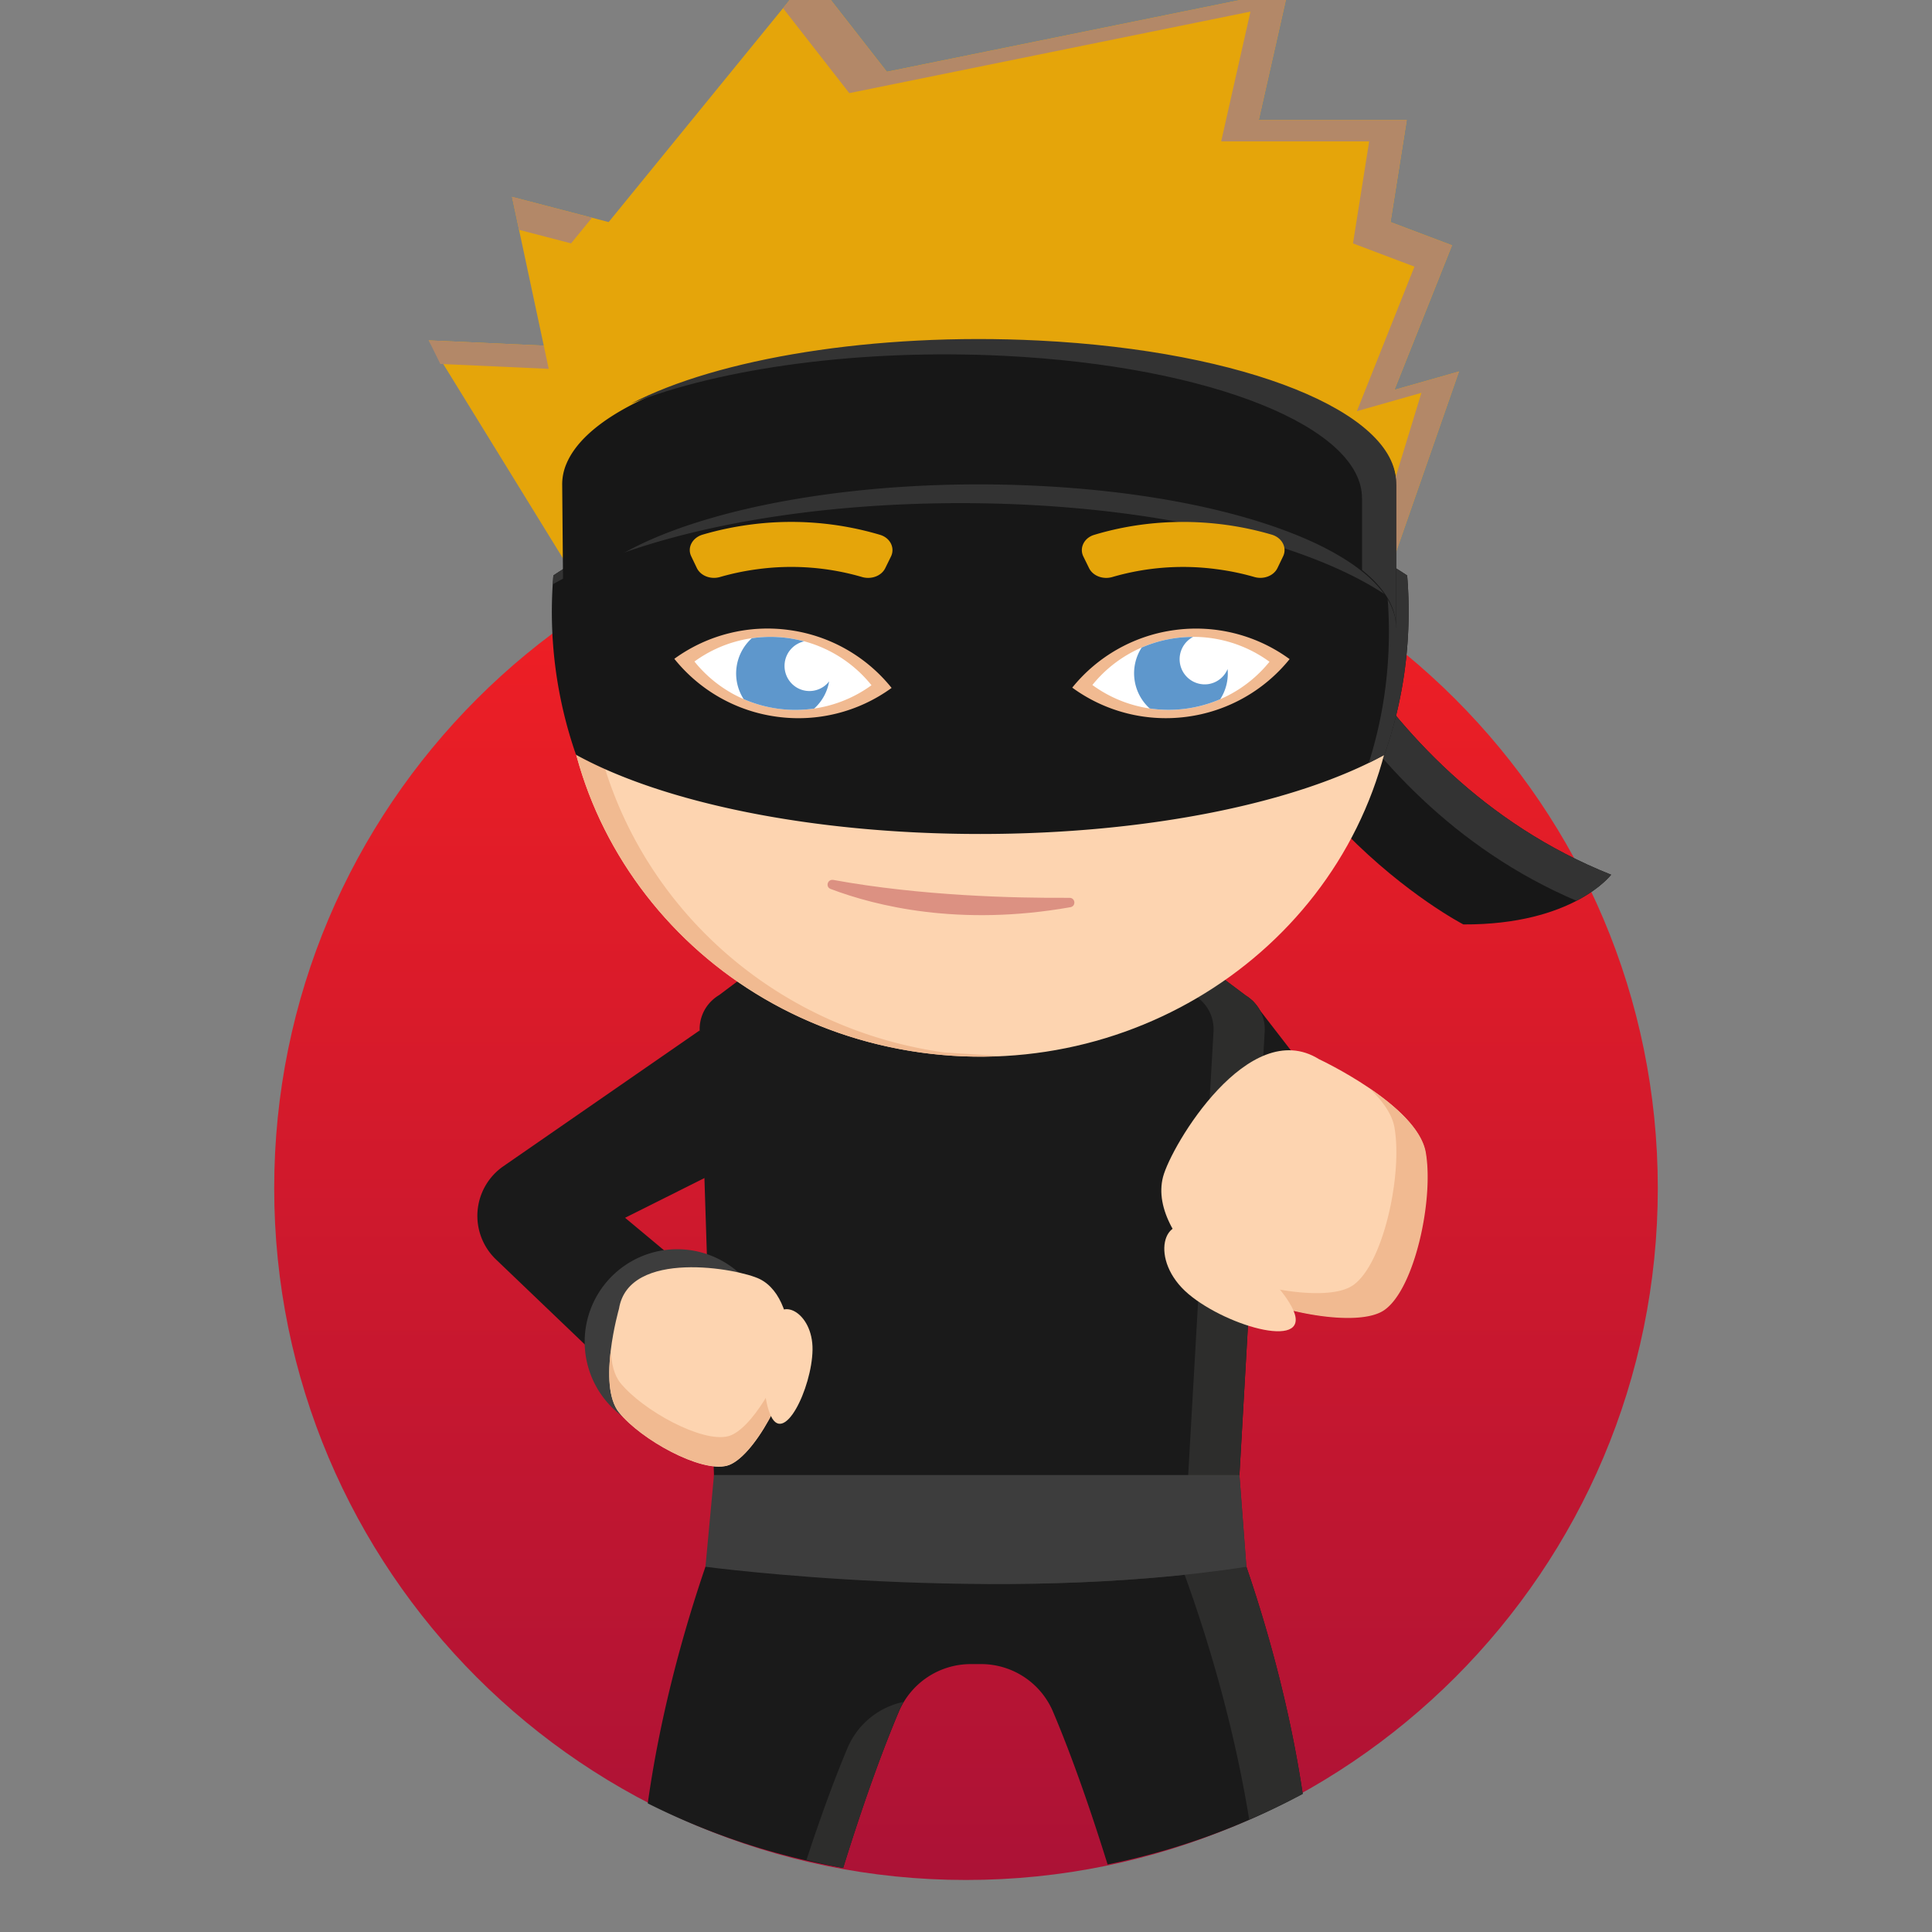
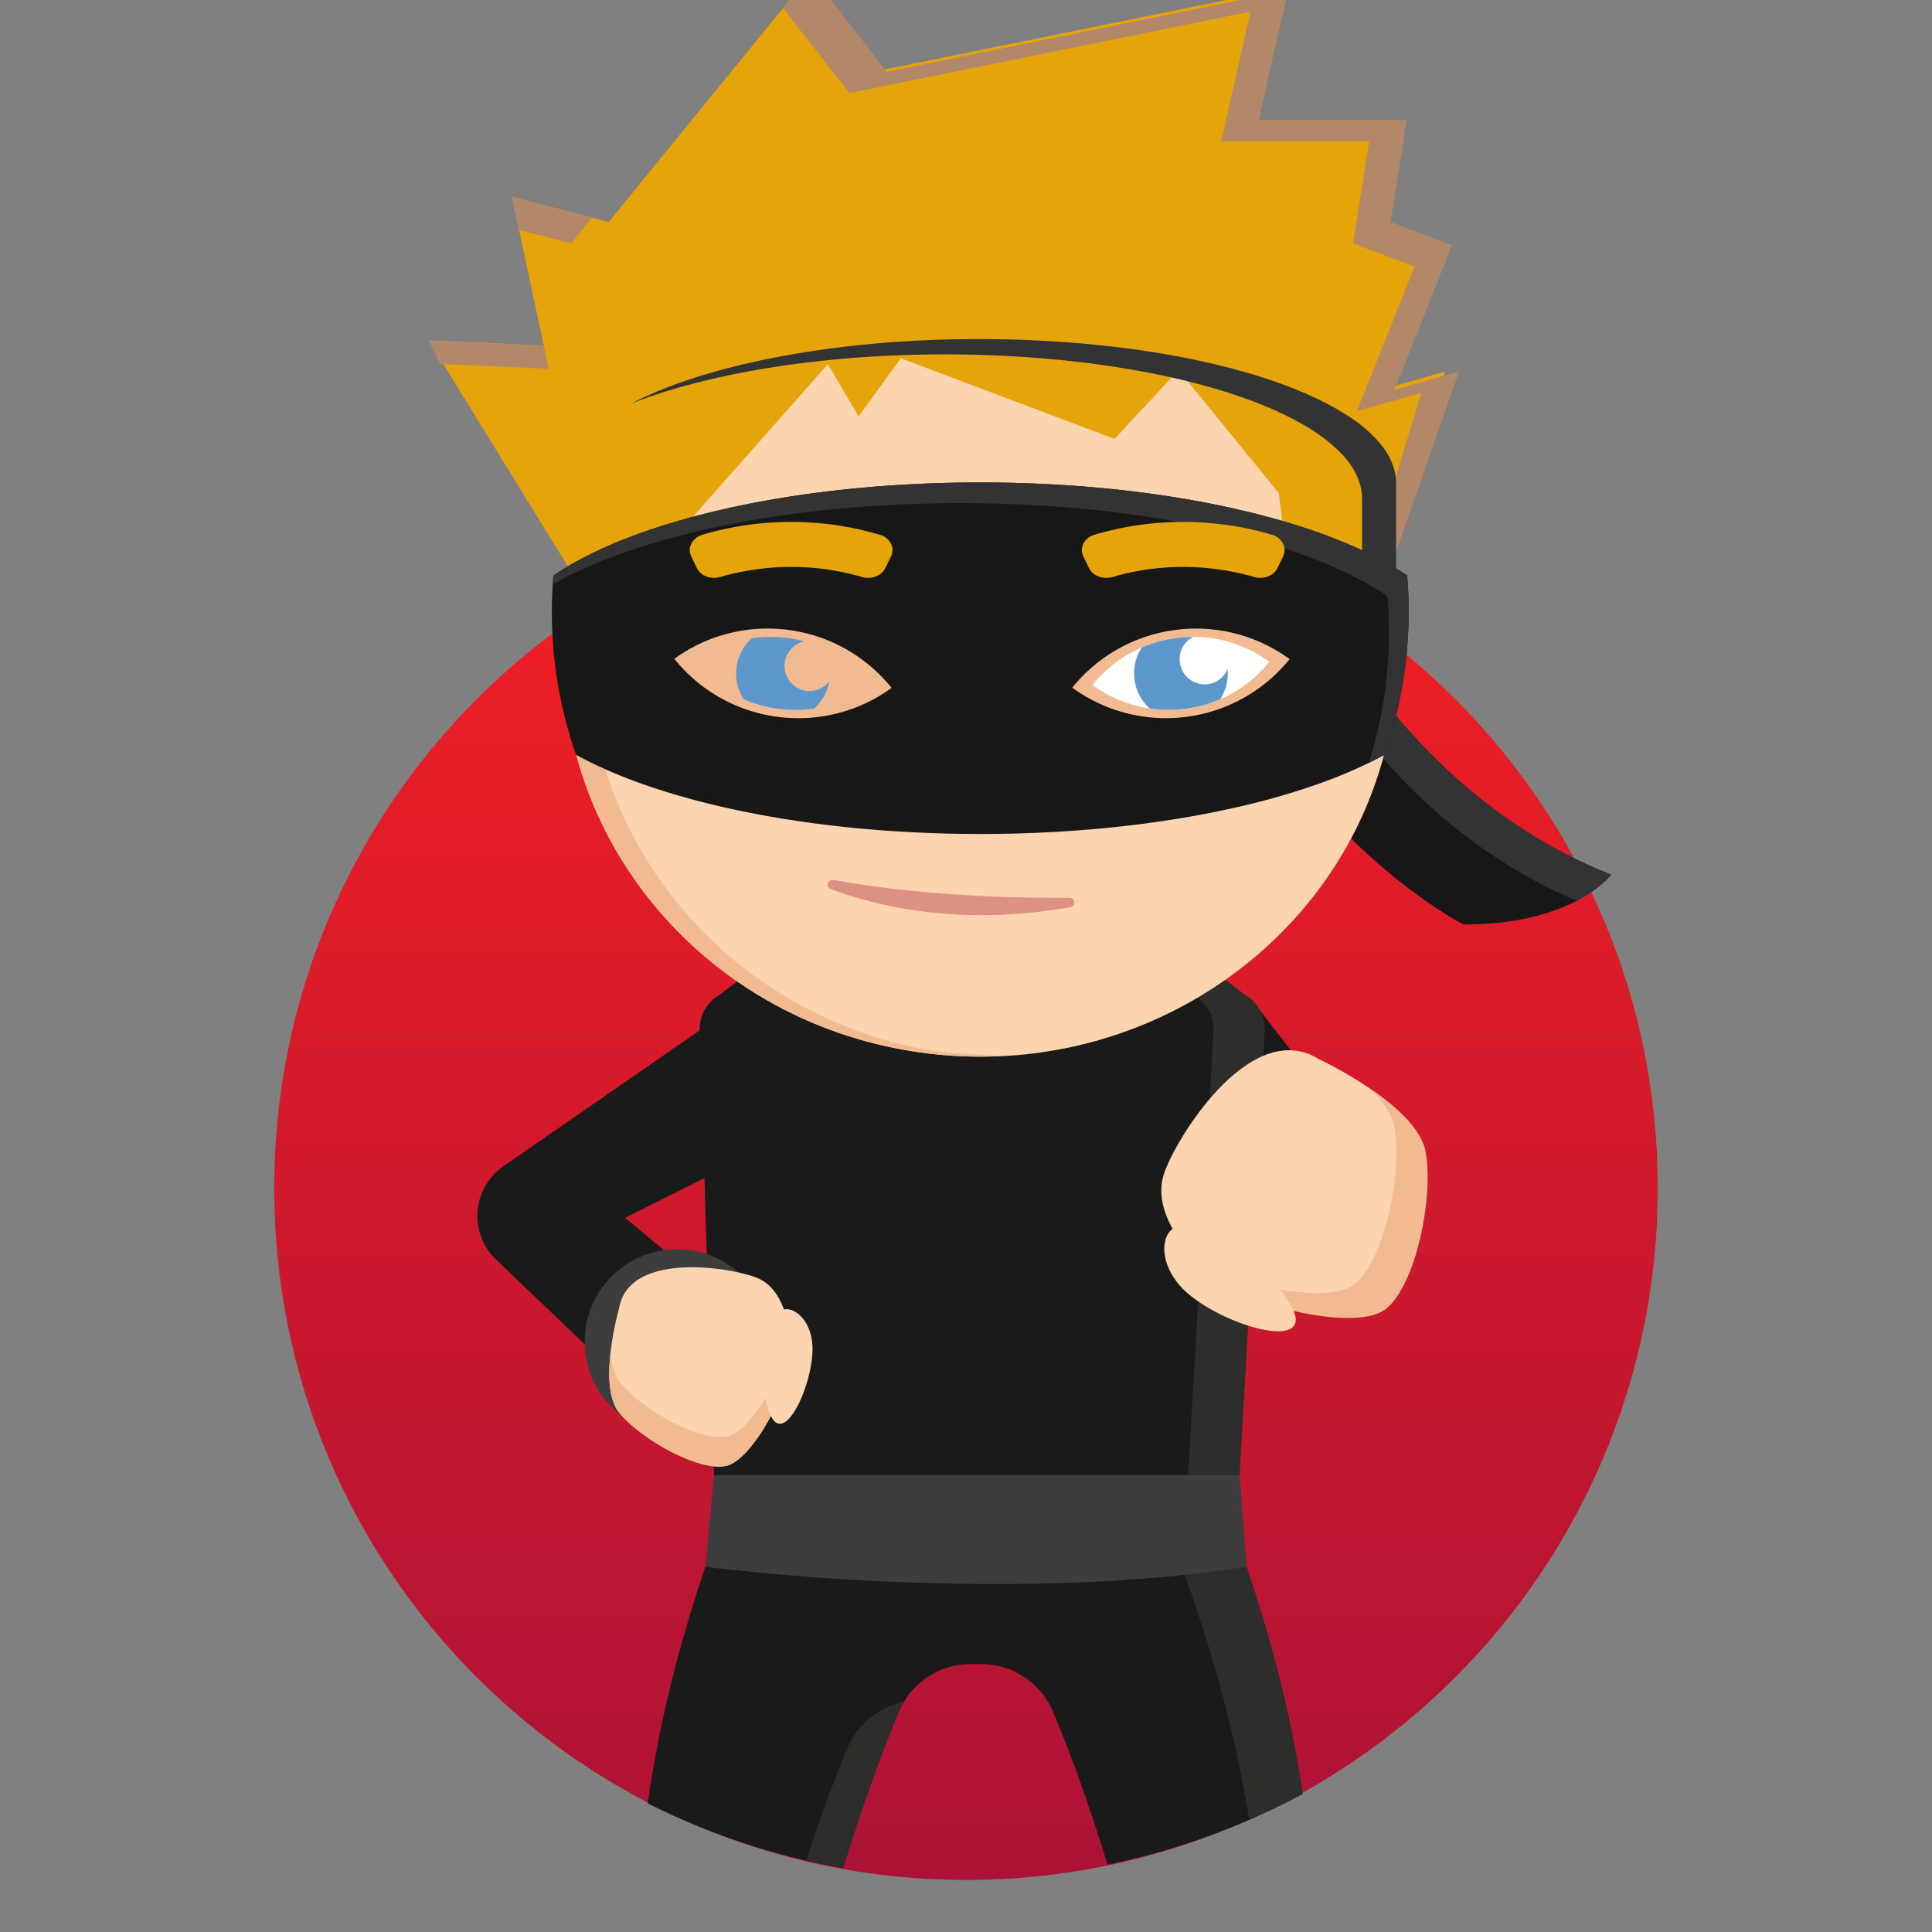
<svg xmlns="http://www.w3.org/2000/svg" viewBox="0 0 1200 1200" id="ninja">
  <rect x="0" y="0" width="1200" height="1200" fill="#808080" stroke="none" />
  <desc>eyJiZ0NvbG9yIjoiUmVkIiwiY29udGV4dCI6eyJiZWFyZENvbG9yIjoiIzljODU3NSIsImV5ZXNDb2xvciI6IiM1ZTk3Y2MiLCJoYWlyQ29sb3IiOiIjZTVhNTBhIiwiaGFpckNvbG9yQWNjZW50IjoiI0IzODg2OCIsInNoYWRvd0NvbG9yIjoiI2YxYmE5MSIsInNraW5Db2xvciI6IiNmZGQ0YjAifSwiZWxlbWVudHMiOlt7InBvcyI6NCwibmFtZSI6ImJhbmRhbmExIn0seyJwb3MiOjAsIm5hbWUiOiJib2R5RmlzdCJ9LHsicG9zIjowLCJuYW1lIjoiZXllYnJvdzIifSx7InBvcyI6NywibmFtZSI6ImV5ZWJyb3czIn0seyJwb3MiOjUsIm5hbWUiOiJleWVzNSJ9LHsicG9zIjozLCJuYW1lIjoiaGFpcjYifSx7InBvcyI6MSwibmFtZSI6ImhlYWQifSx7InBvcyI6MywibmFtZSI6Im1hc2sifSx7InBvcyI6MiwibmFtZSI6Im1vdXNlQW5kTm9zZSJ9XX0=</desc>
  <defs>
    <linearGradient id="a" x1="0" x2="0" y1="0" y2="1">
      <stop offset="0" stop-color="#f42023" />
      <stop offset="1" stop-color="#ac1236" />
    </linearGradient>
  </defs>
  <path fill="url(#a)" d="M170.31 738c0 237.32 192.38 429.69 429.69 429.69 237.32 0 429.69-192.37 429.69-429.7 0-237.3-192.37-429.68-429.69-429.68-237.3 0-429.69 192.37-429.69 429.69" />
  <g>
    <path fill="#1a1a1a" d="M721.32 709s50.2 19.93 56.48 23.32c6.3 3.4 74.69-14.32 74.69-14.32l-74.68-96.63zM606.18 942.75L455.7 926.88s-38.64 87.84-53.36 193.23a437.45 437.45 0 00121.36 40.1c10.23-32.92 22.07-67.53 34.54-96.95a48.53 48.53 0 0144.68-29.66h6.5a48.51 48.51 0 0144.67 29.66c12.2 28.77 23.8 62.5 33.86 94.79a438.72 438.72 0 00121.19-43.86c-15.31-102.73-52.52-187.3-52.52-187.3zm0 0" />
    <path fill="#2d2d2c" d="M561.2 1057.08a48.65 48.65 0 00-34.94 28.95c-8.89 21.22-17.44 45.1-25.32 69.1a437.45 437.45 0 0022.77 5.08c8.23-26.45 17.48-53.98 27.26-79.04a696.25 696.25 0 017.41-18.5c.82-1.94 1.78-3.8 2.82-5.6zm195.46-130.14l-149.94 16.03L494.74 931l-38.47-4.06c-.07.16-4.12 9.55-10.1 25.77l128.37 13.7 150.42-16.06s34.81 80.24 50.94 179.8a438.72 438.72 0 0033.25-15.95c-15.28-102.57-52.36-186.97-52.5-187.26z" />
    <path fill="#1a1a1a" d="M647.11 578.81h-120.4a83.23 83.23 0 00-50 16.7l-30.03 22.54a24.89 24.89 0 00-4.4 3.32 24.36 24.36 0 00-7.7 18.62l10.12 314.79h322.95l17.9-314.1a24.44 24.44 0 00-7.78-19.3h.03l-.25-.2a24.55 24.55 0 00-3.82-2.89l-30.34-22.79a83.27 83.27 0 00-50.02-16.69zm0 0" />
    <path fill="#2d2d2c" d="M777.77 621.37h.04l-.25-.2a24.55 24.55 0 00-3.83-2.88l-30.35-22.79a83.11 83.11 0 00-50-16.69h-31.83a83.15 83.15 0 0150.01 16.7l30.35 22.8c1.38.82 2.65 1.79 3.82 2.86l.28.2h-.03a24.36 24.36 0 017.76 19.3L738 916.17l4.33 56.97c-46.14 7.2-94.65 10.1-140 10.63 53.93.6 114.68-1.72 171.82-10.63l-4.32-56.98 15.7-275.5a24.37 24.37 0 00-7.77-19.3" />
    <path fill="#3d3d3d" d="M438.18 973.15s181.26 24.13 336 0l-4.34-56.98H443.47" />
    <path fill="#1a1a1a" d="M312.66 724.37a37.49 37.49 0 00-4.6 57.9l94.58 90.5 58.4-55.68-72.79-60.7 72.8-36.45L434.57 640zm0 0" />
    <path fill="#3d3d3d" d="M478.1 832.33a57.48 57.48 0 11-114.94 0 57.48 57.48 0 01114.94 0" />
    <path fill="#fdd4b0" d="M384.47 812.88s-13.68 47.58.04 64.5c13.74 16.9 50.57 37.28 66.97 33.03s39.73-48.37 39.7-69.45c0-21.06-5.9-39.84-19.24-46.49-13.34-6.63-81.45-18.9-87.47 18.41" />
    <path fill="#f1ba91" d="M452.33 892.05c-16.4 4.24-53.24-16.12-66.96-33.04-3.96-4.85-5.62-12.22-6.01-20.27-1.71 13.99-1.68 30.08 5.17 38.51 13.73 16.93 50.56 37.29 66.97 33.04 16.4-4.24 39.73-48.37 39.7-69.44 0-2.92-.13-5.81-.36-8.63-4.94 22.61-24.32 56.14-38.52 59.83" />
    <path fill="#fdd4b0" d="M479.86 822.32s-10.05 33.82-1.76 55.5c8.27 21.7 26.24-15.72 26.58-39.44.33-23.7-21.03-34.16-24.82-16.06M819.2 657.85s60.94 28.4 66.03 57.55c5.08 29.14-6.88 85.02-25.85 98.04-18.98 13.01-84.98-2.42-106.54-21.23-21.57-18.79-35.57-41.57-30.47-61.17 5.1-19.58 53.25-100.3 96.83-73.2" />
    <path fill="#f1ba91" d="M840.28 798.37c18.97-13.02 30.94-68.91 25.85-98.05-1.45-8.36-7.5-16.64-15.4-24.23 15.86 10.74 32.3 25.1 34.84 39.65 5.1 29.15-6.89 85.02-25.84 98.04-19 13.02-84.99-2.42-106.55-21.23a141.52 141.52 0 01-8.52-8.07c27.58 15.1 79.2 25.15 95.62 13.88" />
    <path fill="#fdd4b0" d="M743.82 764s43.62 19.86 58.46 47.67c14.81 27.8-39.54 12.83-64.12-7.94-24.59-20.78-16.25-52 5.66-39.73" />
    <path fill="#171717" d="M792.1 311.18s50.26 169.14 208.6 232.11c0 0-23.4 31.19-91.77 30.89 0 0-140.63-72.58-162.98-236.17" />
    <path fill="#333" d="M792.1 311.18L745.95 338c.44 3.32.97 6.58 1.51 9.81l30.17-17.53s48.76 164.11 201.56 229.22c15.3-7.97 21.51-16.2 21.51-16.2-158.34-62.98-208.6-232.12-208.6-232.12" />
  </g>
  <path fill="#e5a50a" d="M447.28 331.69c13.45-2.95 40.92-8.1 65.76-7.05a8.41 8.41 0 10-.18-16.8c-13.23.8-45.7 3.35-69.07 10.65a6.85 6.85 0 003.53 13.23m322.98-.03c-13.45-2.95-40.92-8.1-65.76-7.05a8.41 8.41 0 11.18-16.8c13.23.8 45.7 3.35 69.1 10.65a6.83 6.83 0 01-3.52 13.2" />
  <g>
    <path fill="#fdd4b0" d="M865.17 442.25c-20.46 136.52-151.8 231.2-293.4 211.47-141.57-19.7-239.76-146.38-219.3-282.88 20.45-136.52 151.8-231.2 293.38-211.49 141.56 19.7 239.76 146.38 219.32 282.9" />
    <path fill="#f1ba91" d="M618.92 300.18c-84.5-.04-230.4 16.92-262.66 50.96a244.95 244.95 0 00-3.78 19.7 240.4 240.4 0 0019.62 137.1 254.28 254.28 0 0070.19 89.92l1.5 1.22 1.79 1.4c1.11.88 2.23 1.75 3.36 2.61l.52.4c34.38 25.9 76.03 43.79 122.32 50.23 8.66 1.2 17.28 1.98 25.84 2.35 8.2.32 16.36.27 24.43-.14l-35.53-2.22C458.28 635.67 365.76 529 364.67 406.61c-.2-1.47-.41-2.96-.58-4.45-.5-4.78-.15-9.6 1.04-14.26l.01-.08h.02a41.2 41.2 0 0118.68-24.87c51.45-31 153.37-49.6 261.29-44.16 81.7 4.1 148.9 21.1 187.25 44.2 22.25 13.43 34.78 28.88 34.73 45.11h.03l-.03-20.53a239.48 239.48 0 00-2.41-20.1c-47.51-36.48-87.52-54.73-218.91-66.58-7.93-.47-16.98-.71-26.87-.71z" />
  </g>
  <g>
    <path fill="#f1ba91" d="M611.7 395.05v116.71h-35.34" />
    <path fill="#dc9182" d="M664.25 557.65c-34.16.23-92.22-1.18-146.61-11.1-3.62-.65-5.13 4.3-1.71 5.6 28 10.61 79.9 23.52 148.9 11.33 3.64-.65 3.13-5.86-.58-5.83" />
  </g>
  <g>
-     <path fill="#e5a50a" d="M503.55-16.04l-125.5 153.97-60.03-15.64 19.72 92.37-71.46-3.24 89.44 145.23 11.17 1.1c4.81-4.25 10.5-8.33 17-12.2 45.02-26.88 128.68-44.34 221.2-44.68 13.2-.05 26.6.25 40.1.92 53.97 2.7 101.6 10.96 138.78 22.84h8.44l2.46 3.7c14.47 5.21 27.1 11 37.56 17.25 8.77 5.23 16.02 10.79 21.6 16.57l6.46-.31 45.71-131.1-40.08 11.4 35.76-89.77-38.2-14.44 10.08-63.38h-91.92l18.19-80.59-249.18 50.62zm363.51 314.48h.08v1.82c0-.6-.03-1.21-.08-1.82z" />
+     <path fill="#e5a50a" d="M503.55-16.04l-125.5 153.97-60.03-15.64 19.72 92.37-71.46-3.24 89.44 145.23 11.17 1.1c4.81-4.25 10.5-8.33 17-12.2 45.02-26.88 128.68-44.34 221.2-44.68 13.2-.05 26.6.25 40.1.92 53.97 2.7 101.6 10.96 138.78 22.84l2.46 3.7c14.47 5.21 27.1 11 37.56 17.25 8.77 5.23 16.02 10.79 21.6 16.57l6.46-.31 45.71-131.1-40.08 11.4 35.76-89.77-38.2-14.44 10.08-63.38h-91.92l18.19-80.59-249.18 50.62zm363.51 314.48h.08v1.82c0-.6-.03-1.21-.08-1.82z" />
    <path fill="#fdd4b0" d="M527.96 210.65L424.97 327.1c46.81-16.15 110.99-25.97 180.11-26.22 13.22-.05 26.61.25 40.1.92 60.59 3.03 113.18 13.06 151.96 27.37l-2.88-22.9-62.22-76.4-39.8 42.74z" />
    <path fill="#B38868" d="M354.7 151.17l13-15.93-49.68-12.95 4.37 20.46zm0 0M340.82 229.1l-3.08-14.44-71.46-3.24 7.22 14.64zm0 0M866.11 242.13l35.77-89.76-38.2-14.44 10.08-63.38h-91.92l18.19-80.59L550.85 44.6l-47.3-60.64-17.2 21.1 41.15 52.78L776.68 7.21 758.5 87.8h91.92l-10.06 63.38 38.18 14.44-35.76 89.77L882.86 244l-26.52 86.73 4.15 31.11 45.71-131.08" />
    <path fill="#e5a50a" d="M483.24 173.91l50.09 84.72 53.2-73.34" />
  </g>
  <g>
    <path fill="#171717" d="M874.01 357.44c-50.6-34.37-150.35-57.77-265.16-57.77-114.8 0-214.52 23.38-265.14 57.76a269.82 269.82 0 0014.06 111.37C411.51 498.42 503.87 518 608.85 518c105 0 197.36-19.57 251.1-49.2a272.07 272.07 0 0012.27-50.55 272.92 272.92 0 001.8-60.8" />
    <path fill="#333" d="M874.01 357.44c-50.6-34.37-150.35-57.77-265.16-57.77-114.8 0-214.52 23.38-265.14 57.76-.15 1.82-.19 3.63-.3 5.45 53.4-30.29 146.81-50.37 253.19-50.37 114.8 0 214.55 23.38 265.16 57.75a273.05 273.05 0 01-1.8 60.81c-2.1 14.75-5.45 29.01-9.77 42.78a239.2 239.2 0 009.76-5.06 272.07 272.07 0 0012.27-50.55 272.92 272.92 0 001.8-60.8" />
  </g>
  <g>
-     <path fill="#171717" d="M867.16 300.86c.15-43.73-92.83-82.02-221.98-88.45-141.57-7.06-272.92 26.83-293.37 75.67a32.5 32.48 0 00-2.62 13.3l.72 82.35 4.44-11.26c5.7-9.7 15.84-18.75 29.55-26.93 51.44-30.7 153.36-49.13 261.28-43.75 81.72 4.08 148.91 20.9 187.25 43.79 22.26 13.29 34.79 28.6 34.73 44.68h.04v-89.4" />
    <path fill="#333" d="M867.11 299.97c.15-43.75-92.85-82.02-221.97-88.46-102.4-5.1-199.42 11.22-253.03 39.12 55.86-21.97 141.78-34.09 231.88-29.6 129.14 6.45 222.13 44.72 221.96 88.47h.06v44.57c13.65 10.93 21.14 22.88 21.1 35.28h.04v-89.38" />
  </g>
  <g>
    <path fill="#f1ba91" d="M801 409.39a98.48 98.48 0 00-71.04-18.11A98.6 98.6 0 00666 427.1a98.5 98.5 0 0071.04 18.12A98.55 98.55 0 00801 409.39" />
    <path fill="#fff" d="M788.5 411.03a80.32 80.32 0 00-57.89-14.77 80.3 80.3 0 00-52.11 29.2 80.26 80.26 0 0057.88 14.76 80.28 80.28 0 0052.12-29.19" />
    <path fill="#5e97cc" d="M757.93 434.26a29.4 29.4 0 004.55-18.69 15.47 15.47 0 01-12.23 9.38 15.6 15.6 0 01-17.43-13.49 15.62 15.62 0 018.23-15.86c-3.45.01-6.93.21-10.44.66a80.6 80.6 0 00-21.48 5.94 29.34 29.34 0 00-4.47 19.83 29.38 29.38 0 009.44 18 80.85 80.85 0 0043.83-5.76" />
    <path fill="#f1ba91" d="M553.79 427.28a98.39 98.39 0 00-63.87-35.99 98.48 98.48 0 00-71.08 17.91 98.5 98.5 0 0063.87 36 98.49 98.49 0 0071.08-17.92" />
-     <path fill="#fff" d="M541.3 425.62a80.27 80.27 0 00-52.04-29.34 80.26 80.26 0 00-57.93 14.6 80.32 80.32 0 0052.04 29.33 80.24 80.24 0 0057.93-14.6" />
    <path fill="#5e97cc" d="M505.73 440.08a29.4 29.4 0 009.26-16.85 15.49 15.49 0 01-14.26 5.85c-8.5-1.13-14.44-9-13.3-17.56a15.59 15.59 0 0112.07-13.16 81.13 81.13 0 00-10.24-2.07 80.75 80.75 0 00-22.29.13 29.38 29.38 0 00-9.48 17.98 29.37 29.37 0 004.41 19.83 80.4 80.4 0 0021.48 5.99c7.6 1.03 15.1.92 22.35-.13" />
  </g>
  <path fill="#e5a50a" d="M549.85 352.88c-2.39 4.89-8.72 7.2-14.47 5.5a156.93 156.93 0 00-65.42-4.77 157.45 157.45 0 00-22.73 4.78c-5.78 1.67-12.06-.7-14.42-5.6l-3.47-7.24c-2.63-5.44.7-11.61 7.1-13.48a195.34 195.34 0 0128.62-6.1 193.69 193.69 0 0181.64 6.25c6.29 1.91 9.31 8.14 6.68 13.47m123.06 7.19l-3.53-7.19c-2.63-5.33.4-11.58 6.68-13.47 25.96-7.83 53.95-10 81.65-6.25a195.25 195.25 0 0128.62 6.1c6.4 1.87 9.72 8.03 7.1 13.48l-3.48 7.23c-2.35 4.91-8.64 7.28-14.4 5.6a156.47 156.47 0 00-22.75-4.76 157.11 157.11 0 00-65.41 4.77c-5.76 1.7-12.06-.62-14.48-5.51" />
</svg>